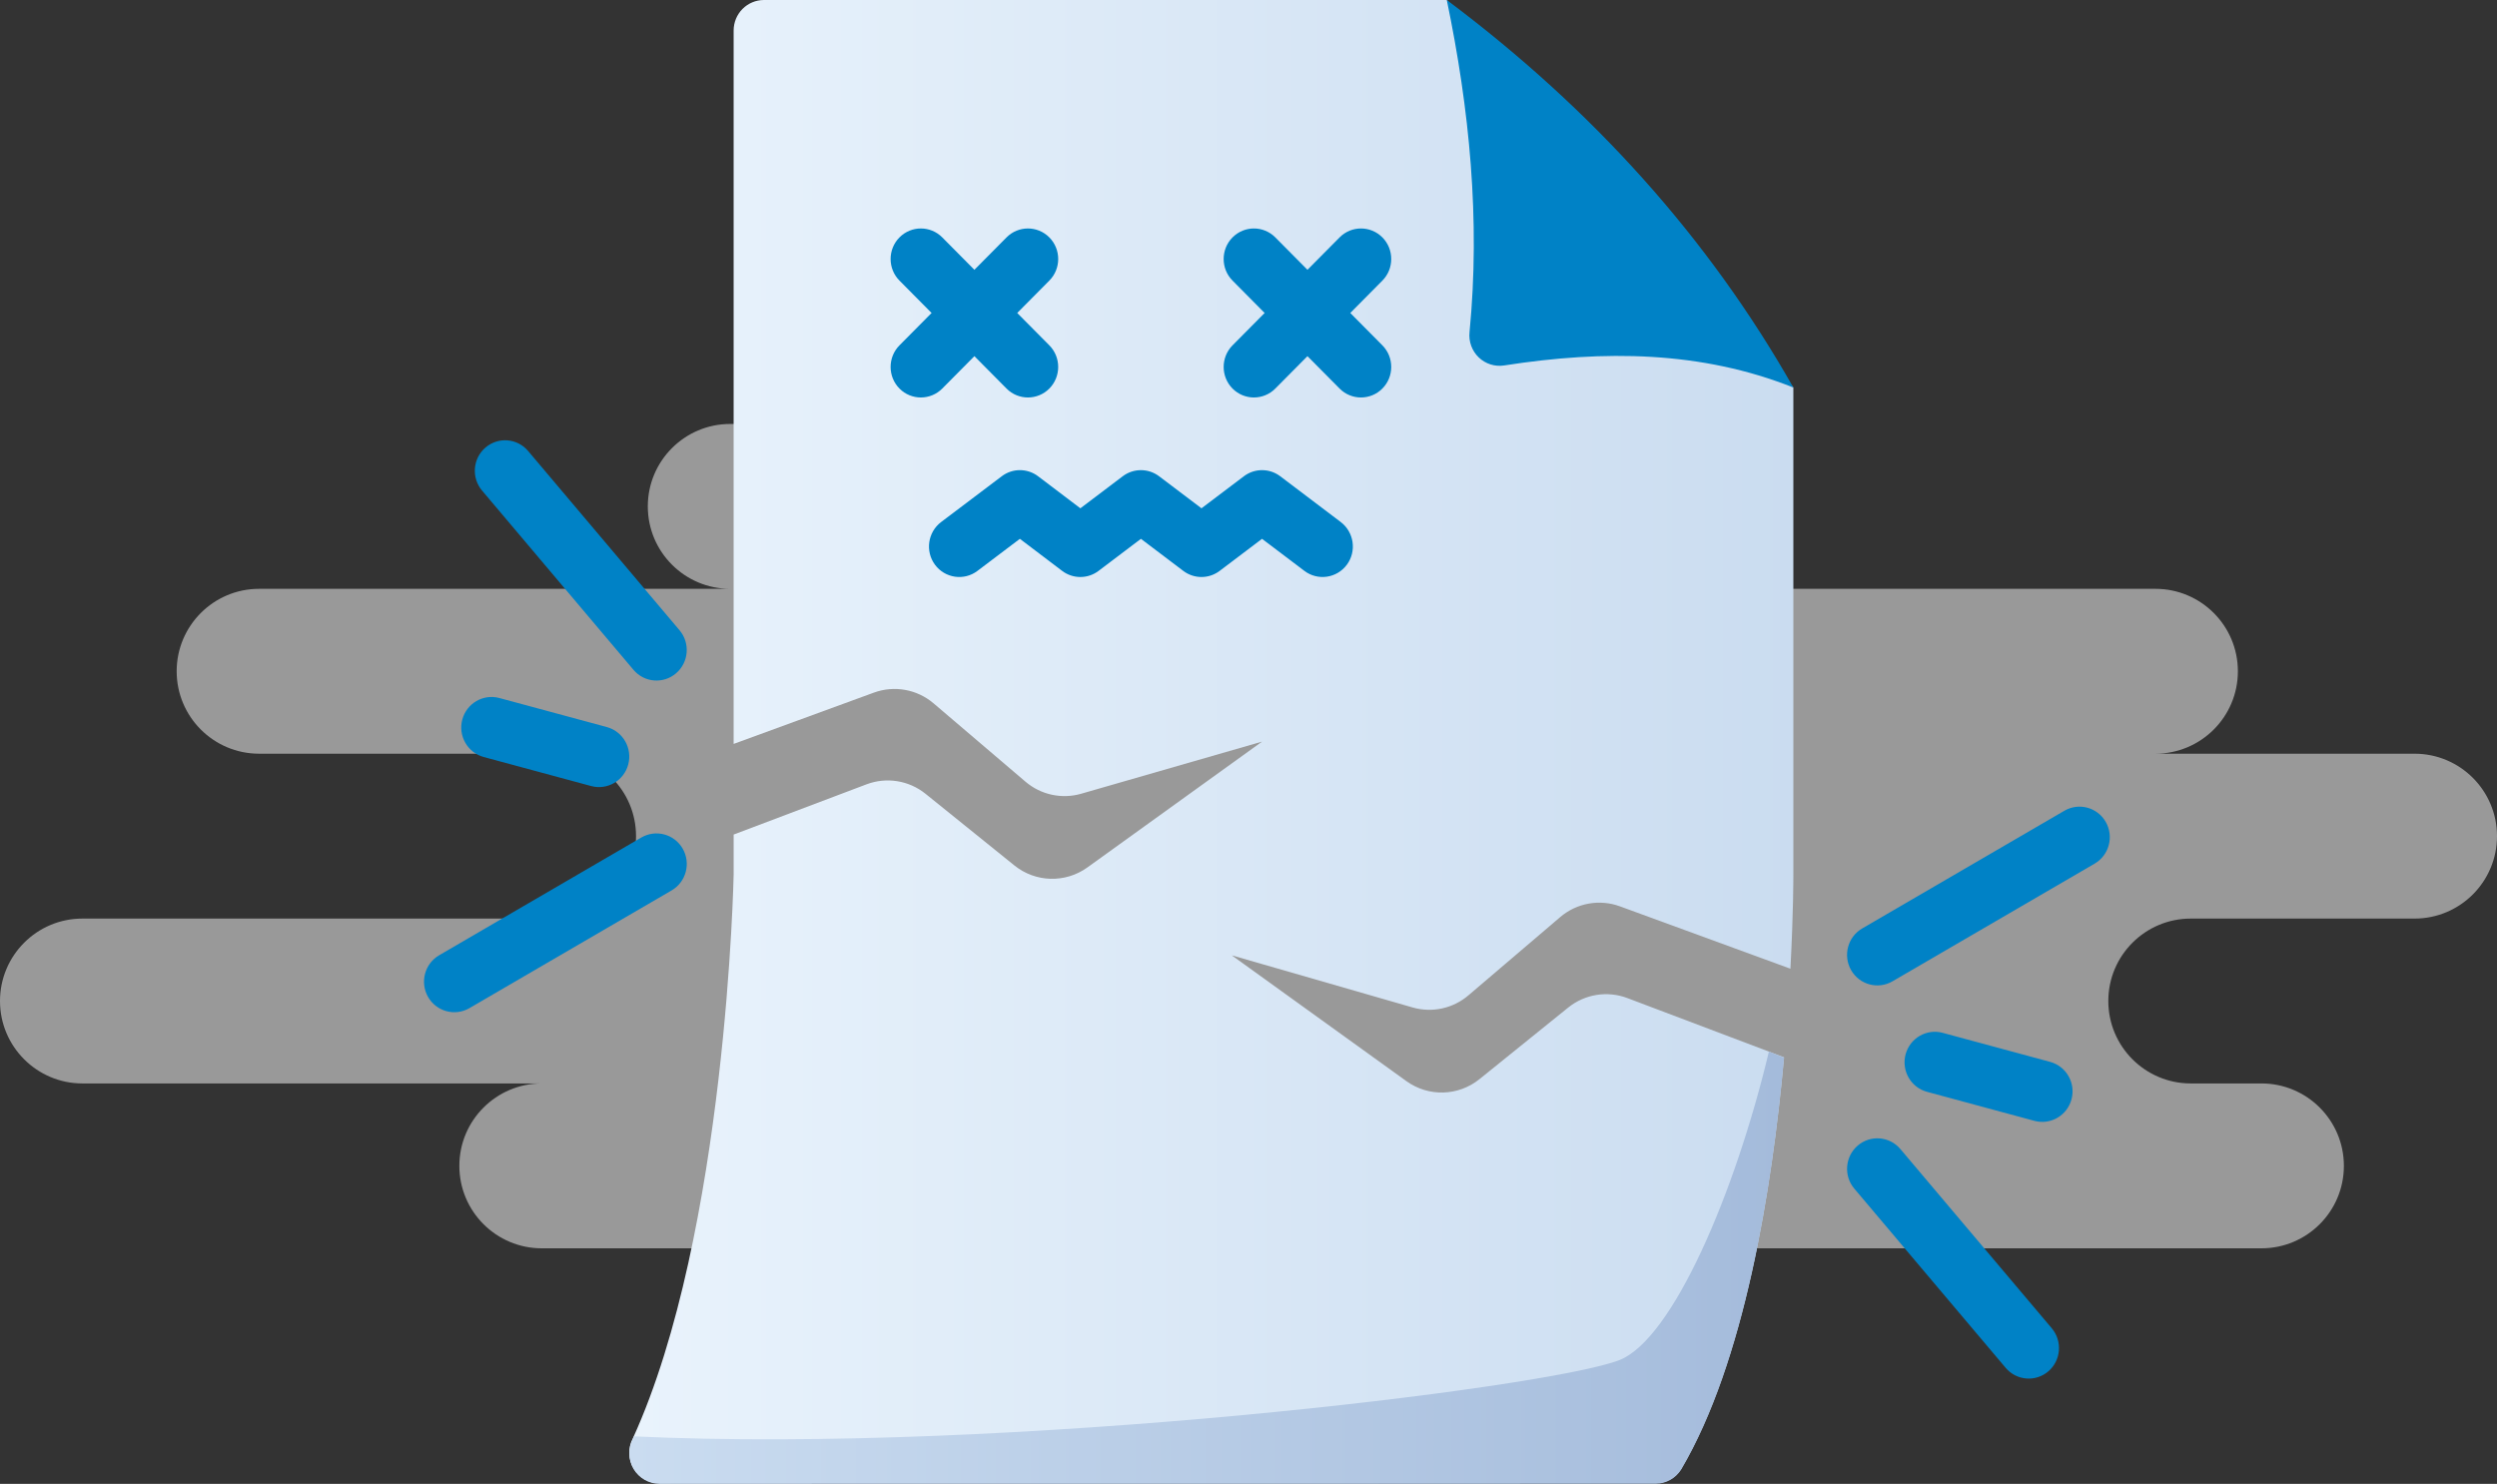
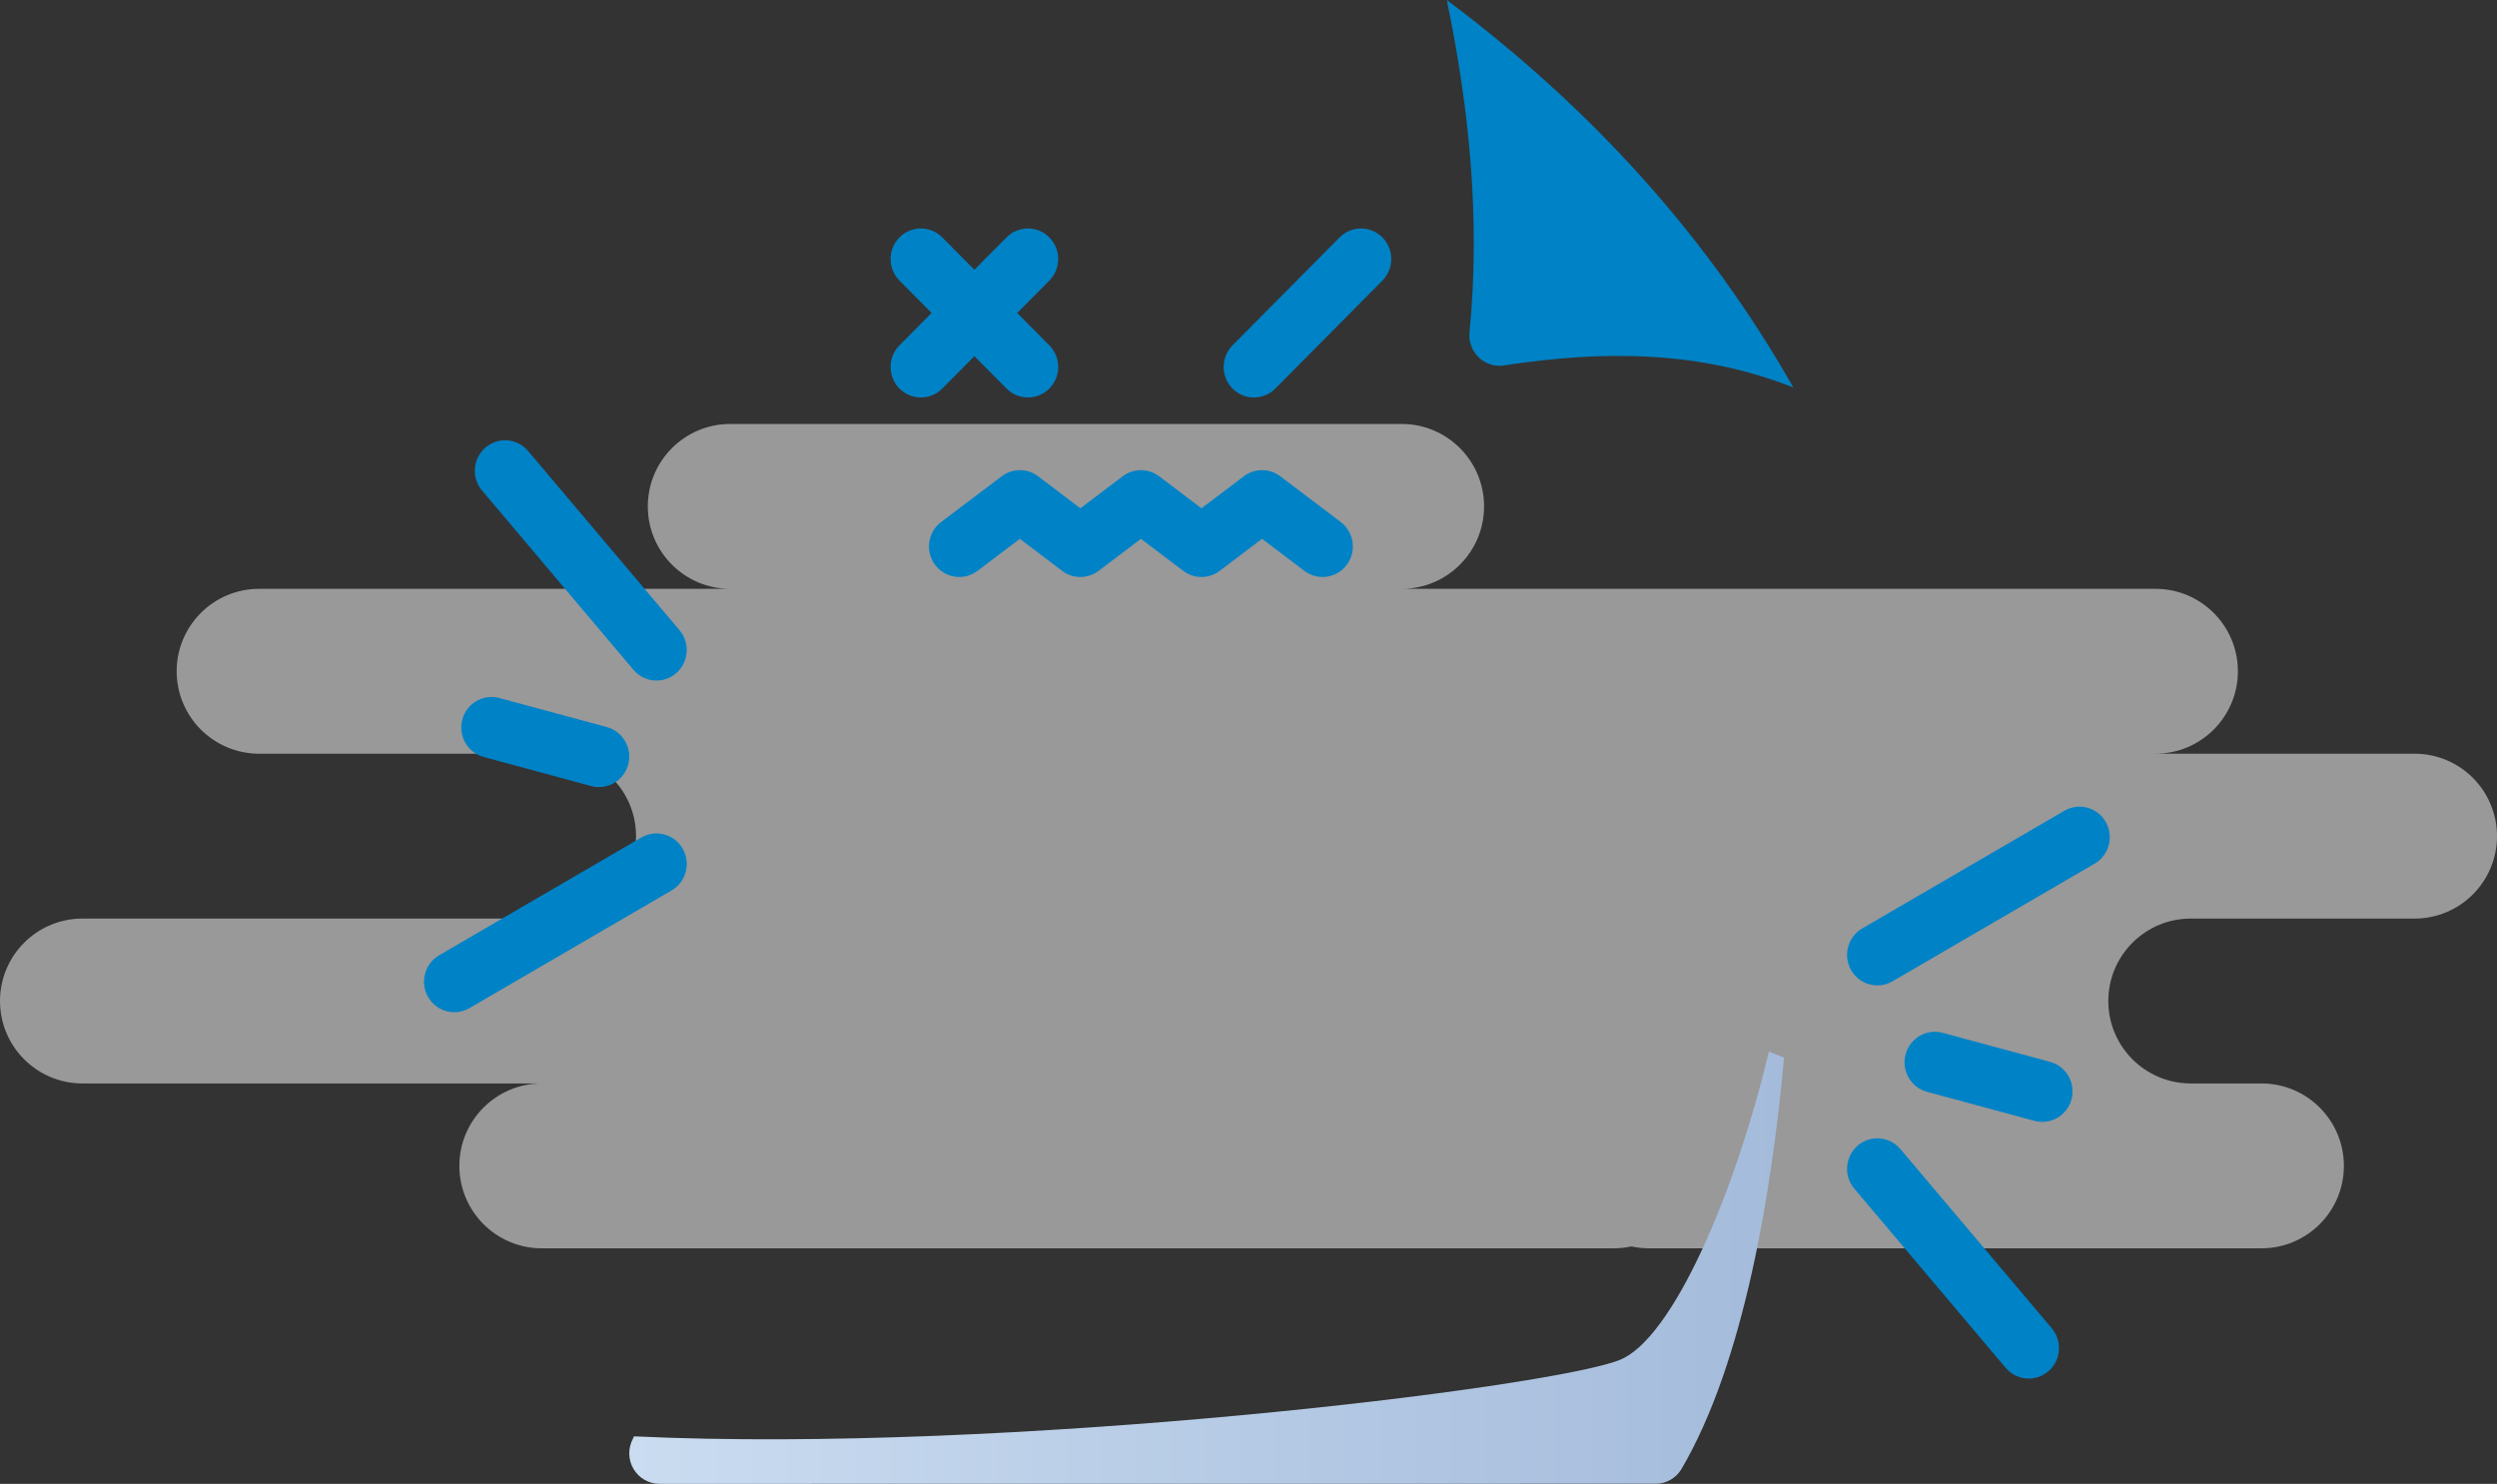
<svg xmlns="http://www.w3.org/2000/svg" width="212" height="126" viewBox="0 0 212 126" fill="none">
  <rect x="0" y="0" width="212" height="126" fill="#333333" stroke="none" />
  <path fill-rule="evenodd" clip-rule="evenodd" d="M137 106H46C42.134 106 39 102.866 39 99C39 95.134 42.134 92 46 92H7C3.134 92 0 88.866 0 85C0 81.134 3.134 78 7 78H47C50.866 78 54 74.866 54 71C54 67.134 50.866 64 47 64H22C18.134 64 15 60.866 15 57C15 53.134 18.134 50 22 50H62C58.134 50 55 46.866 55 43C55 39.134 58.134 36 62 36H119C122.866 36 126 39.134 126 43C126 46.866 122.866 50 119 50H183C186.866 50 190 53.134 190 57C190 60.866 186.866 64 183 64H205C208.866 64 212 67.134 212 71C212 74.866 208.866 78 205 78H186C182.134 78 179 81.134 179 85C179 88.866 182.134 92 186 92H192C195.866 92 199 95.134 199 99C199 102.866 195.866 106 192 106H140C139.485 106 138.983 105.944 138.5 105.839C138.017 105.944 137.515 106 137 106Z" fill="white" fill-opacity="0.5" />
-   <path fill-rule="evenodd" clip-rule="evenodd" d="M62.287 63.168V2.593C62.287 1.903 62.56 1.244 63.04 0.76C63.521 0.275 64.176 0 64.858 0H122.835L152.259 32.905V74.265C152.259 74.265 152.269 77.415 152.01 82.258L137.534 76.961C135.804 76.328 133.869 76.676 132.463 77.876C130.226 79.782 126.841 82.67 124.669 84.521C123.358 85.638 121.584 86.022 119.936 85.548C114.939 84.106 104.58 81.122 104.58 81.122C104.58 81.122 114.248 88.086 119.409 91.806C121.281 93.154 123.813 93.084 125.61 91.635C127.918 89.771 131.047 87.248 133.144 85.556C134.561 84.415 136.465 84.109 138.162 84.749L151.467 89.781C150.447 100.966 148.103 115.632 142.733 124.737C142.262 125.486 141.445 125.94 140.566 125.94C130.728 125.948 72.321 125.948 55.995 125.948C55.093 125.948 54.258 125.471 53.792 124.691C53.33 123.911 53.304 122.941 53.728 122.14C61.705 104.671 62.288 74.265 62.288 74.265V70.866L73.568 66.601C75.264 65.961 77.169 66.267 78.583 67.408C80.683 69.101 83.812 71.623 86.12 73.487C87.917 74.937 90.449 75.006 92.321 73.658C97.482 69.938 107.15 62.974 107.15 62.974C107.15 62.974 96.791 65.959 91.793 67.4C90.146 67.874 88.369 67.491 87.061 66.373C84.889 64.522 81.504 61.634 79.267 59.728C77.861 58.528 75.925 58.181 74.195 58.813L62.288 63.169L62.287 63.168Z" fill="url(#paint0_linear_1979_7022)" />
  <path fill-rule="evenodd" clip-rule="evenodd" d="M150.181 89.297L151.469 89.815C150.449 101 148.104 115.679 142.732 124.789C142.261 125.538 141.444 125.992 140.564 125.992C130.727 126 72.32 126 55.994 126C55.092 126 54.256 125.521 53.791 124.74C53.328 123.962 53.303 122.993 53.727 122.189L53.827 121.966C85.482 123.467 131.449 117.875 137.503 115.485C142.001 113.709 147.318 101.316 150.181 89.297Z" fill="url(#paint1_linear_1979_7022)" />
  <path fill-rule="evenodd" clip-rule="evenodd" d="M152.258 32.905C144.456 29.797 136.192 29.709 127.712 31.031C126.925 31.155 126.126 30.904 125.547 30.349C124.971 29.794 124.681 29 124.766 28.202C125.696 18.625 124.758 9.255 122.835 0C135.271 9.31 145.094 20.272 152.258 32.905Z" fill="#0082C6" />
  <path fill-rule="evenodd" clip-rule="evenodd" d="M40.928 41.657L53.781 56.876C54.701 57.968 56.323 58.097 57.403 57.169C58.482 56.241 58.613 54.605 57.693 53.516L44.84 38.298C43.919 37.206 42.298 37.077 41.216 38.005C40.136 38.933 40.007 40.569 40.928 41.658V41.657Z" fill="#0082C6" />
  <path fill-rule="evenodd" clip-rule="evenodd" d="M41.067 64.281L50.19 66.747C51.56 67.118 52.971 66.295 53.339 64.914C53.706 63.532 52.891 62.108 51.521 61.738L42.398 59.272C41.025 58.901 39.617 59.723 39.249 61.105C38.881 62.487 39.697 63.911 41.067 64.281Z" fill="#0082C6" />
  <path fill-rule="evenodd" clip-rule="evenodd" d="M39.856 85.605L57.023 75.608C58.252 74.892 58.673 73.306 57.964 72.066C57.255 70.827 55.681 70.402 54.452 71.117L37.285 81.115C36.056 81.83 35.635 83.417 36.344 84.656C37.054 85.895 38.627 86.32 39.856 85.605Z" fill="#0082C6" />
  <path fill-rule="evenodd" clip-rule="evenodd" d="M174.198 112.788L161.345 97.569C160.425 96.481 158.803 96.351 157.723 97.277C156.644 98.205 156.513 99.844 157.433 100.932L170.286 116.151C171.206 117.24 172.828 117.372 173.91 116.444C174.99 115.515 175.118 113.877 174.198 112.788Z" fill="#0082C6" />
  <path fill-rule="evenodd" clip-rule="evenodd" d="M174.059 90.168L164.936 87.702C163.566 87.331 162.155 88.154 161.787 89.535C161.42 90.917 162.235 92.341 163.605 92.711L172.728 95.177C174.101 95.545 175.509 94.725 175.877 93.341C176.245 91.96 175.429 90.539 174.059 90.168Z" fill="#0082C6" />
  <path fill-rule="evenodd" clip-rule="evenodd" d="M175.27 68.844L158.104 78.838C156.875 79.554 156.454 81.14 157.163 82.38C157.872 83.619 159.445 84.044 160.674 83.329L177.841 73.334C179.07 72.619 179.491 71.032 178.782 69.793C178.073 68.554 176.499 68.129 175.27 68.844V68.844Z" fill="#0082C6" />
  <path fill-rule="evenodd" clip-rule="evenodd" d="M76.366 23.826L85.456 32.993C86.459 34.004 88.088 34.004 89.091 32.993C90.093 31.98 90.093 30.339 89.091 29.325L80.001 20.16C78.998 19.148 77.369 19.148 76.366 20.16C75.364 21.171 75.364 22.815 76.366 23.826H76.366Z" fill="#0082C6" />
  <path fill-rule="evenodd" clip-rule="evenodd" d="M85.456 20.16L76.366 29.325C75.364 30.339 75.364 31.98 76.366 32.993C77.369 34.004 78.999 34.004 80.001 32.993L89.091 23.826C90.094 22.815 90.094 21.171 89.091 20.16C88.089 19.148 86.459 19.148 85.456 20.16H85.456Z" fill="#0082C6" />
-   <path fill-rule="evenodd" clip-rule="evenodd" d="M104.643 23.826L113.733 32.993C114.735 34.004 116.365 34.004 117.367 32.993C118.37 31.98 118.37 30.339 117.367 29.325L108.278 20.16C107.275 19.148 105.645 19.148 104.643 20.16C103.64 21.171 103.64 22.815 104.643 23.826H104.643Z" fill="#0082C6" />
  <path fill-rule="evenodd" clip-rule="evenodd" d="M113.733 20.16L104.643 29.325C103.641 30.339 103.641 31.98 104.643 32.993C105.646 34.004 107.275 34.004 108.278 32.993L117.368 23.826C118.37 22.815 118.37 21.171 117.368 20.16C116.365 19.148 114.735 19.148 113.733 20.16H113.733Z" fill="#0082C6" />
  <path fill-rule="evenodd" clip-rule="evenodd" d="M82.983 48.479L86.589 45.754L90.18 48.477C91.096 49.169 92.353 49.169 93.268 48.477L96.867 45.754L100.465 48.477C101.378 49.169 102.635 49.169 103.55 48.477L107.149 45.754L110.748 48.477C111.881 49.335 113.496 49.104 114.347 47.958C115.198 46.815 114.966 45.189 113.832 44.328L108.694 40.44C107.779 39.75 106.522 39.75 105.609 40.44L102.008 43.162L98.409 40.44C97.496 39.75 96.239 39.75 95.324 40.44L91.725 43.162L88.137 40.442C87.224 39.75 85.967 39.747 85.052 40.44L79.903 44.328C78.767 45.187 78.535 46.812 79.384 47.958C80.235 49.101 81.847 49.337 82.983 48.479Z" fill="#0082C6" />
  <defs>
    <linearGradient id="paint0_linear_1979_7022" x1="53.863" y1="62.881" x2="152.702" y2="62.881" gradientUnits="userSpaceOnUse">
      <stop stop-color="#E9F3FC" />
      <stop offset="1" stop-color="#CADCF0" />
    </linearGradient>
    <linearGradient id="paint1_linear_1979_7022" x1="53.356" y1="108.092" x2="151.399" y2="108.092" gradientUnits="userSpaceOnUse">
      <stop stop-color="#CADCF0" />
      <stop offset="1" stop-color="#A4BBDB" />
    </linearGradient>
  </defs>
</svg>